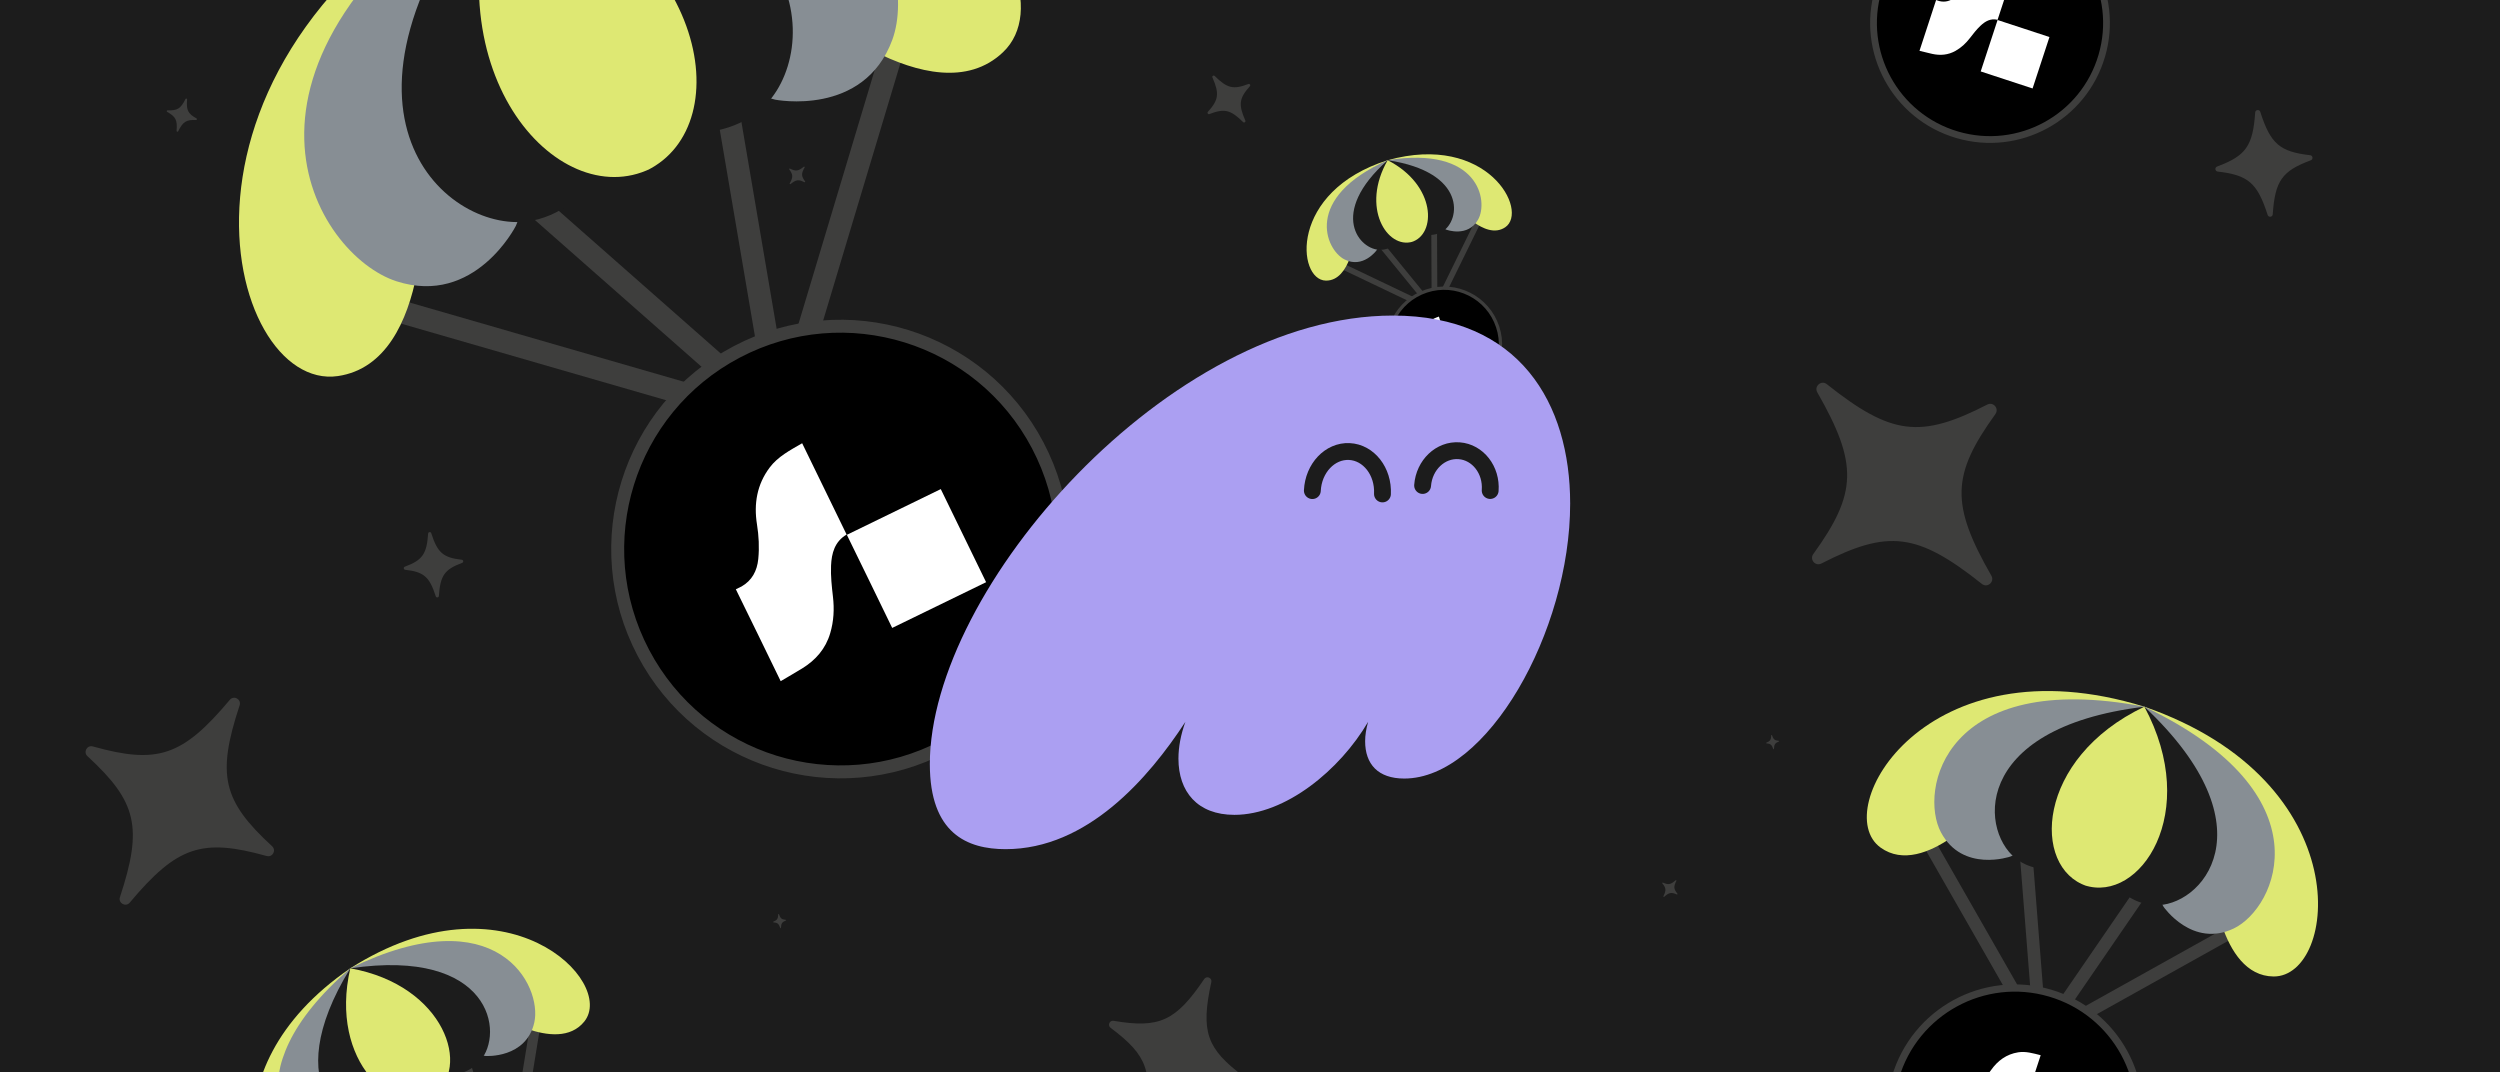
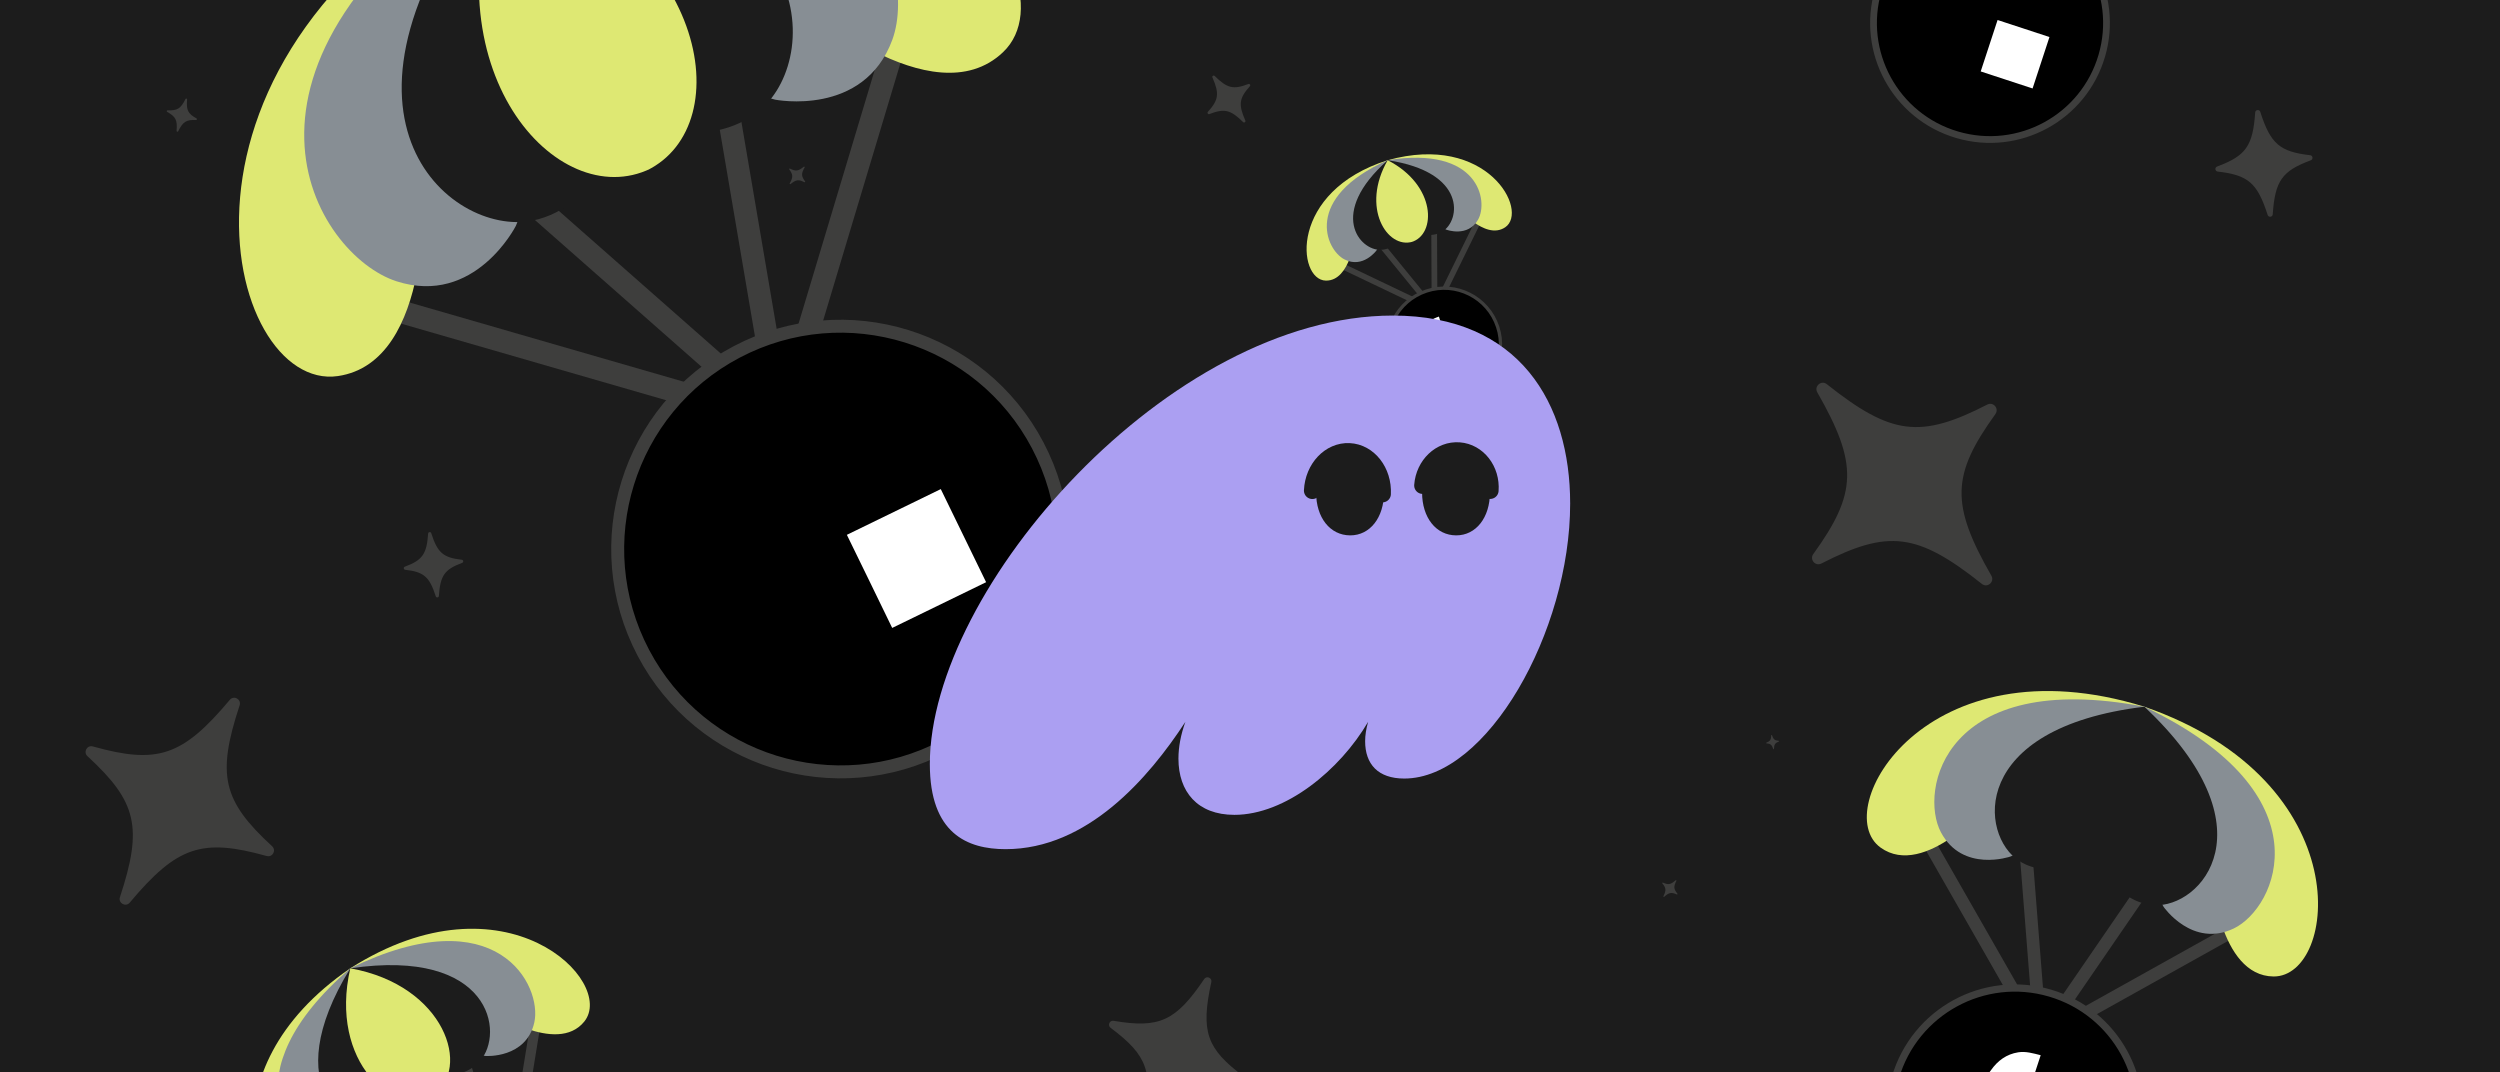
<svg xmlns="http://www.w3.org/2000/svg" fill="none" viewBox="0 0 1632 700" height="700" width="1632">
  <rect x="0" y="0" width="1632" height="700" fill="#808080" stroke="none" />
  <g clip-path="url(#clip0_1567_11320)">
    <rect fill="#1C1C1C" height="700" width="1632" />
    <path stroke-linecap="round" stroke-miterlimit="10" stroke-width="3.74" stroke="#3E3E3D" d="M865.174 168.522L936.462 202.56" />
    <path stroke-linecap="round" stroke-miterlimit="10" stroke-width="3.74" stroke="#3E3E3D" d="M970.769 132.579L936.462 202.56" />
    <path stroke-linecap="round" stroke-miterlimit="10" stroke-width="3.74" stroke="#3E3E3D" d="M936.207 146.35L936.462 202.56" />
    <path stroke-linecap="round" stroke-miterlimit="10" stroke-width="3.74" stroke="#3E3E3D" d="M900.646 158.681L936.462 202.56" />
    <path fill="#DEE873" d="M905.866 104.585C841.356 124.976 846.592 182.822 865.5 183.182C881.636 183.491 884.595 154 884.595 154C884.595 154 915.645 137.502 905.869 104.596C915.661 137.497 950.68 134.349 950.68 134.349C950.68 134.349 969.273 157.432 982.618 148.357C998.253 137.725 971.033 86.417 905.866 104.585Z" />
    <path fill="#878E94" d="M905.865 104.585C850.682 129.04 865.249 162.957 877.615 169.323C889.722 175.552 898.538 163.529 898.538 163.529C898.538 163.529 915.647 137.51 905.87 104.6C915.661 137.501 944.209 149.949 944.209 149.949C944.209 149.949 958.162 155.202 964.898 143.369C971.776 131.281 965.441 94.917 905.865 104.585Z" />
    <path fill="#1C1C1C" d="M905.865 104.585C866.719 139.375 887.508 163.595 901.406 163.103C912.823 162.7 919.232 149.538 919.235 149.533C919.236 149.537 931.8 157.058 941.582 151.157C953.483 143.977 957.661 112.333 905.865 104.585Z" />
    <path fill="#DEE873" d="M921.394 158.015C937.882 153.112 937.602 120.789 905.865 104.585C888.139 135.497 905.562 162.723 922.05 157.82" />
    <circle stroke-width="2.137" stroke="#3E3E3D" fill="black" transform="rotate(-18.346 942.727 224.926)" r="36.793" cy="224.926" cx="942.727" />
    <g clip-path="url(#clip1_1567_11320)">
      <path fill="white" d="M924.807 229.396C926.283 234.274 927.725 239.161 929.178 244.047L929.413 244.837C930.746 244.319 931.999 243.854 933.237 243.35C935.694 242.35 937.614 240.772 938.786 238.343C939.684 236.481 940.108 234.541 940.208 232.492C940.291 230.78 940.386 229.047 940.736 227.376C941.154 225.385 941.974 223.539 944.127 222.724L944.117 222.747L939.331 206.653C937.153 207.474 935.024 208.169 933.388 209.73C930.849 212.153 929.805 215.22 929.782 218.648C929.769 220.573 929.559 222.465 929.059 224.324C928.543 226.244 927.449 227.661 925.596 228.354L924.586 228.654L924.806 229.395L924.807 229.396Z" />
      <path fill="white" d="M960.68 217.864L965.554 234.255L949.018 239.172L948.812 238.479C947.267 233.222 945.973 228.918 944.408 223.666L944.144 222.78L960.68 217.864Z" />
    </g>
    <path stroke-linecap="round" stroke-miterlimit="10" stroke-width="7.729" stroke="#3E3E3D" d="M1455.4 -108.801L1314.77 -30.324" />
    <circle stroke-width="4.417" stroke="#3E3E3D" fill="black" transform="rotate(16.376 1299.08 15.038)" r="76.03" cy="15.038" cx="1299.08" />
    <g clip-path="url(#clip2_1567_11320)">
-       <path fill="white" d="M1263.39 1.537C1260.15 11.559 1256.85 21.557 1253.57 31.565L1253.04 33.184C1255.91 33.874 1258.58 34.558 1261.28 35.16C1266.63 36.353 1271.75 35.933 1276.6 33.185C1280.32 31.082 1283.32 28.285 1285.9 24.922C1288.06 22.113 1290.26 19.282 1292.82 16.856C1295.87 13.965 1299.44 11.795 1304.05 12.945L1304.01 12.972L1314.82 -19.996C1310.16 -21.164 1305.72 -22.49 1301.11 -21.765C1293.94 -20.638 1288.56 -16.657 1284.49 -10.862C1282.2 -7.608 1279.62 -4.642 1276.58 -2.071C1273.44 0.582 1269.92 1.701 1265.95 0.695L1263.89 0.017L1263.39 1.535L1263.39 1.537Z" />
      <path fill="white" d="M1337.89 24.173L1326.87 57.749L1293 46.638L1293.47 45.219C1297.03 34.472 1299.9 25.639 1303.42 14.876L1304.02 13.062L1337.89 24.173Z" />
    </g>
    <path stroke-linecap="round" stroke-miterlimit="10" stroke-width="8.266" stroke="#3E3E3D" d="M1245.47 526.244L1332.1 677.794" />
    <path stroke-linecap="round" stroke-miterlimit="10" stroke-width="8.266" stroke="#3E3E3D" d="M1482.5 593.872L1332.1 677.794" />
    <path stroke-linecap="round" stroke-miterlimit="10" stroke-width="8.266" stroke="#3E3E3D" d="M1402.39 575.381L1332.1 677.794" />
    <path stroke-linecap="round" stroke-miterlimit="10" stroke-width="8.266" stroke="#3E3E3D" d="M1322.28 553.016L1332.11 677.794" />
    <path fill="#DEE873" d="M1399.85 461.332C1257.02 417.171 1193.72 528.826 1227.61 553.28C1256.53 574.151 1299.02 524.311 1299.02 524.311C1299.02 524.311 1376.18 533.429 1399.85 461.358C1376.22 533.44 1443.78 571.801 1443.78 571.801C1443.78 571.801 1448.5 637.128 1484.16 637.443C1525.94 637.812 1541.08 510.359 1399.85 461.332Z" />
    <path fill="#878E94" d="M1399.85 461.332C1268.84 436.292 1252.61 516.23 1267.06 543.357C1281.21 569.91 1312.35 559.169 1312.35 559.169C1312.35 559.169 1376.18 533.445 1399.84 461.366C1376.21 533.448 1412.4 591.989 1412.4 591.989C1412.4 591.989 1431.13 619.092 1458.26 606.08C1485.96 592.782 1520.23 518.76 1399.85 461.332Z" />
    <path fill="#1C1C1C" d="M1399.85 461.332C1284.96 475.247 1292.23 545.406 1318.1 562.006C1339.34 575.644 1367.55 559.805 1367.56 559.799C1367.56 559.807 1380.91 589.281 1406.1 590.877C1436.76 592.816 1484.18 540.6 1399.85 461.332Z" />
-     <path fill="#DEE873" d="M1360.81 577.922C1396.92 589.771 1437.1 530.711 1399.85 461.332C1328.75 495.165 1326.12 566.545 1362.24 578.393" />
    <circle stroke-width="4.723" stroke="#3E3E3D" fill="black" transform="rotate(16.376 1315.33 726.304)" r="81.306" cy="726.304" cx="1315.33" />
    <g clip-path="url(#clip3_1567_11320)">
      <path fill="white" d="M1277.16 711.866C1273.7 722.583 1270.17 733.275 1266.66 743.978L1266.09 745.709C1269.16 746.447 1272.02 747.179 1274.91 747.822C1280.63 749.098 1286.1 748.649 1291.29 745.71C1295.26 743.461 1298.47 740.47 1301.23 736.874C1303.54 733.87 1305.89 730.842 1308.63 728.248C1311.9 725.156 1315.71 722.836 1320.65 724.066L1320.6 724.095L1332.16 688.839C1327.18 687.589 1322.43 686.172 1317.5 686.947C1309.83 688.152 1304.08 692.41 1299.72 698.607C1297.28 702.086 1294.51 705.258 1291.26 708.007C1287.91 710.844 1284.14 712.041 1279.9 710.966L1277.69 710.24L1277.16 711.863L1277.16 711.866Z" />
    </g>
    <path stroke-linecap="round" stroke-miterlimit="10" stroke-width="6.631" stroke="#3E3E3D" d="M192.527 761.52L330.983 782.594" />
    <path stroke-linecap="round" stroke-miterlimit="10" stroke-width="6.631" stroke="#3E3E3D" d="M353.187 646.216L330.983 782.593" />
    <path stroke-linecap="round" stroke-miterlimit="10" stroke-width="6.631" stroke="#3E3E3D" d="M301.634 687.36L330.983 782.593" />
    <path fill="#DEE873" d="M228.672 632.11C129.715 699.893 168.358 795.338 200.621 786.224C228.157 778.447 218.006 726.889 218.006 726.889C218.006 726.889 262.197 682.926 228.684 632.128C262.222 682.91 320.015 659.554 320.015 659.554C320.015 659.554 363.434 689.151 381.408 666.889C402.463 640.808 329.886 567.762 228.672 632.11Z" />
    <path fill="#878E94" d="M228.671 632.11C147.629 701.99 189.792 752.039 214.046 756.478C237.791 760.818 246.563 735.885 246.563 735.885C246.563 735.885 262.204 682.939 228.687 632.135C262.225 682.917 317.061 689.349 317.061 689.349C317.061 689.349 343.436 691.083 348.778 667.543C354.229 643.496 324.773 585.06 228.671 632.11Z" />
    <path fill="#1C1C1C" d="M228.671 632.11C180.153 711.273 227.884 741.67 251.211 733.686C270.372 727.129 274.475 701.501 274.477 701.491C274.481 701.497 299.665 707.793 313.226 692.751C329.724 674.447 320.533 618.61 228.671 632.11Z" />
    <path fill="#DEE873" d="M282.504 714.771C307.955 697.971 290.852 643.276 228.671 632.11C214.499 693.675 258.065 730.903 283.516 714.103" />
    <path stroke-linecap="round" stroke-miterlimit="10" stroke-width="14.786" stroke="#3E3E3D" d="M209.82 188.541L509.812 275.24" />
    <path stroke-linecap="round" stroke-miterlimit="10" stroke-width="14.786" stroke="#3E3E3D" d="M598.407 -19.829L509.813 275.239" />
    <path stroke-linecap="round" stroke-miterlimit="10" stroke-width="14.786" stroke="#3E3E3D" d="M472.516 56.197L509.813 275.239" />
    <path stroke-linecap="round" stroke-miterlimit="10" stroke-width="14.786" stroke="#3E3E3D" d="M341.798 127.25L509.813 275.239" />
    <path fill="#DEE873" d="M327.216 -87.086C88.808 34.101 146.589 256.305 220.558 245.501C283.685 236.284 276.18 119.361 276.18 119.361C276.18 119.361 386.613 34.97 327.237 -87.042C386.672 34.941 521.208 0.048 521.208 0.048C521.208 0.048 608.623 78.06 654.808 34.048C708.913 -17.512 569.621 -200.026 327.216 -87.086Z" />
    <path fill="#878E94" d="M327.214 -87.085C127.804 43.928 206.519 166.789 258.854 183.629C310.091 200.103 336.707 147.52 336.707 147.52C336.707 147.52 386.626 35 327.242 -87.027C386.677 34.957 506.046 65.063 506.046 65.063C506.046 65.063 563.853 76.537 582.481 26.043C601.498 -25.541 553.306 -163.265 327.214 -87.085Z" />
    <path fill="#1C1C1C" d="M327.214 -87.085C197.018 73.873 293.736 154.901 347.62 144.008C391.882 135.062 408.376 79.592 408.383 79.57C408.39 79.585 462.243 100.8 496.581 71.473C538.356 35.786 534.212 -90.32 327.214 -87.085Z" />
    <path fill="#DEE873" d="M422.282 111.254C483.415 81.486 461.449 -44.389 327.215 -87.086C278.049 44.916 363.579 139.839 424.712 110.07" />
    <circle stroke-width="8.449" stroke="#3E3E3D" fill="black" transform="rotate(-27.75 548.693 358.418)" r="145.442" cy="358.418" cx="548.693" />
    <g clip-path="url(#clip4_1567_11320)">
-       <path fill="white" d="M481.692 387.424C490.598 405.492 499.38 423.62 508.201 441.736L509.628 444.666C514.494 441.786 519.078 439.163 523.581 436.397C532.518 430.91 538.987 423.516 541.985 413.286C544.287 405.447 544.687 397.604 543.753 389.549C542.972 382.82 542.222 376.003 542.51 369.258C542.851 361.223 544.857 353.495 552.729 348.924L552.703 349.022L523.645 289.348C515.683 293.956 507.827 298.043 502.455 305.186C494.117 316.276 492.028 328.912 494.153 342.294C495.346 349.809 495.748 357.324 495 364.899C494.228 372.719 490.875 378.952 484.095 382.85L480.352 384.672L481.689 387.419L481.692 387.424Z" />
      <path fill="white" d="M614.141 319.281L643.735 380.057L582.426 409.91L581.175 407.342C571.753 387.84 563.929 371.889 554.431 352.419L552.832 349.135L614.141 319.281Z" />
    </g>
    <path fill="#FFFDF8" d="M815.948 56.271C808.921 64.078 808.329 68.146 812.956 78.711C813.349 79.615 812.207 80.4 811.507 79.706C803.298 71.604 799.292 70.696 789.486 74.459C788.601 74.799 787.864 73.726 788.498 73.022C795.521 65.218 796.109 61.153 791.484 50.582C791.09 49.677 792.233 48.892 792.932 49.586C801.142 57.688 805.148 58.596 814.954 54.833C815.838 54.493 816.576 55.566 815.942 56.27L815.948 56.271Z" opacity="0.15" />
    <path fill="#FFFDF8" d="M809.92 707.297C780.145 702.238 769.353 707.06 750.807 734.551C749.216 736.899 745.55 735.331 746.16 732.564C753.211 700.158 749.254 689.03 725.025 670.998C722.84 669.373 724.311 665.931 726.997 666.388C756.759 671.442 767.539 666.615 786.102 639.116C787.693 636.769 791.359 638.336 790.749 641.103C783.698 673.509 787.656 684.638 811.884 702.669C814.069 704.295 812.598 707.737 809.913 707.279L809.92 707.297Z" opacity="0.15" />
-     <path fill="#FFFDF8" d="M1094.62 583.899C1091.07 582.326 1089.58 582.585 1086.4 585.42C1086.13 585.662 1085.72 585.351 1085.88 585.026C1087.79 581.214 1087.65 579.703 1085.2 576.691C1084.98 576.419 1085.27 576.037 1085.59 576.179C1089.14 577.751 1090.63 577.492 1093.82 574.656C1094.09 574.414 1094.49 574.725 1094.33 575.05C1092.43 578.862 1092.57 580.373 1095.01 583.385C1095.23 583.656 1094.94 584.038 1094.62 583.896L1094.62 583.899Z" opacity="0.15" />
+     <path fill="#FFFDF8" d="M1094.62 583.899C1091.07 582.326 1089.58 582.585 1086.4 585.42C1086.13 585.662 1085.72 585.351 1085.88 585.026C1087.79 581.214 1087.65 579.703 1085.2 576.691C1084.98 576.419 1085.27 576.037 1085.59 576.179C1089.14 577.751 1090.63 577.492 1093.82 574.656C1094.09 574.414 1094.49 574.725 1094.33 575.05C1092.43 578.862 1092.57 580.373 1095.01 583.385C1095.23 583.656 1094.94 584.038 1094.62 583.896L1094.62 583.899" opacity="0.15" />
    <path fill="#FFFDF8" d="M1161.25 484.054C1158.76 485.058 1158.17 485.925 1158.04 488.872C1158.03 489.124 1157.68 489.176 1157.6 488.938C1156.62 486.154 1155.81 485.495 1153.13 485.257C1152.89 485.236 1152.84 484.907 1153.07 484.816C1155.56 483.813 1156.15 482.945 1156.27 479.998C1156.29 479.746 1156.64 479.694 1156.72 479.932C1157.69 482.715 1158.51 483.374 1161.19 483.612C1161.43 483.634 1161.48 483.963 1161.25 484.053L1161.25 484.054Z" opacity="0.15" />
-     <path fill="#FFFDF8" d="M513.019 600.901C510.528 601.904 509.934 602.772 509.81 605.718C509.798 605.97 509.448 606.022 509.365 605.784C508.39 603.001 507.572 602.342 504.897 602.104C504.655 602.082 504.607 601.753 504.831 601.663C507.322 600.66 507.914 599.792 508.04 596.844C508.051 596.592 508.402 596.54 508.484 596.778C509.459 599.562 510.277 600.221 512.952 600.459C513.194 600.48 513.243 600.809 513.018 600.9L513.019 600.901Z" opacity="0.15" />
    <path fill="#FFFDF8" d="M1302.63 270.278C1273.95 309.996 1273.24 329.157 1299.98 375.835C1302.26 379.832 1297.35 384.046 1293.76 381.177C1251.64 347.712 1232.61 345.505 1189.01 367.862C1185.08 369.88 1181.13 365.273 1183.71 361.692C1212.38 321.988 1213.07 302.841 1186.33 256.132C1184.06 252.135 1188.96 247.921 1192.55 250.79C1234.68 284.256 1253.71 286.462 1297.3 264.105C1301.23 262.088 1305.19 266.694 1302.6 270.275L1302.63 270.278Z" opacity="0.15" />
    <path fill="#FFFDF8" d="M1508.5 104.629C1489.74 111.618 1485.15 117.969 1483.64 139.904C1483.5 141.779 1480.88 142.098 1480.31 140.307C1473.59 119.372 1467.62 114.301 1447.73 112.004C1445.94 111.797 1445.64 109.334 1447.33 108.704C1466.09 101.717 1470.67 95.366 1472.19 73.422C1472.32 71.546 1474.94 71.228 1475.51 73.018C1482.23 93.954 1488.2 99.024 1508.09 101.322C1509.88 101.528 1510.18 103.992 1508.49 104.622L1508.5 104.629Z" opacity="0.15" />
    <path fill="#FFFDF8" d="M301.726 367.433C290.235 371.712 287.423 375.602 286.5 389.035C286.418 390.184 284.811 390.379 284.463 389.282C280.348 376.461 276.693 373.356 264.511 371.949C263.413 371.822 263.23 370.314 264.266 369.928C275.752 365.649 278.558 361.76 279.486 348.321C279.568 347.172 281.175 346.977 281.524 348.073C285.639 360.895 289.293 364 301.475 365.407C302.574 365.533 302.757 367.042 301.72 367.428L301.726 367.433Z" opacity="0.15" />
    <path fill="#FFFDF8" d="M127.999 78.329C121.592 78.088 119.454 79.402 116.312 85.702C116.042 86.24 115.227 86.012 115.279 85.412C115.865 78.397 114.724 76.164 109.125 73.04C108.62 72.758 108.835 71.993 109.413 72.015C115.817 72.254 117.952 70.94 121.097 64.638C121.367 64.1 122.182 64.328 122.13 64.927C121.544 71.943 122.685 74.176 128.284 77.3C128.789 77.582 128.575 78.347 127.997 78.325L127.999 78.329Z" opacity="0.15" />
    <path fill="#FFFDF8" d="M525.092 118.937C521.322 117.036 519.681 117.236 516.072 120.147C515.762 120.395 515.337 120.034 515.532 119.69C517.808 115.65 517.737 114 515.242 110.594C515.017 110.286 515.355 109.887 515.695 110.059C519.464 111.959 521.103 111.757 524.715 108.847C525.024 108.599 525.45 108.959 525.254 109.304C522.979 113.344 523.049 114.993 525.545 118.4C525.77 118.707 525.432 119.106 525.092 118.935L525.092 118.937Z" opacity="0.15" />
    <path fill="#FFFDF8" d="M174.111 558.819C131.911 547.028 115.611 552.357 84.705 589.229C82.055 592.375 77.002 589.561 78.299 585.66C93.362 539.964 89.33 523.31 57.09 493.637C54.181 490.962 56.824 486.217 60.63 487.282C102.813 499.064 119.095 493.725 150.028 456.846C152.678 453.699 157.731 456.514 156.434 460.414C141.371 506.111 145.403 522.765 177.643 552.438C180.551 555.113 177.909 559.857 174.103 558.792L174.111 558.819Z" opacity="0.15" />
-     <rect fill="#AB9FF2" height="86.659" width="158.024" y="274.817" x="832.992" />
    <path fill="#AB9FF2" d="M656.462 554.333C709.803 554.333 749.889 507.911 773.812 471.227C770.903 479.343 769.286 487.459 769.286 495.25C769.286 516.676 781.571 531.934 805.817 531.934C839.114 531.934 874.675 502.716 893.102 471.227C891.809 475.772 891.162 479.992 891.162 483.888C891.162 498.821 899.568 508.235 916.702 508.235C970.689 508.235 1025 412.468 1025 328.712C1025 263.46 992.025 206 909.266 206C763.79 206 607 383.9 607 498.821C607 543.945 631.246 554.333 656.462 554.333ZM859.158 321.57C859.158 305.338 868.21 293.976 881.464 293.976C894.395 293.976 903.447 305.338 903.447 321.57C903.447 337.802 894.395 349.489 881.464 349.489C868.21 349.489 859.158 337.802 859.158 321.57ZM928.34 321.57C928.34 305.338 937.391 293.976 950.646 293.976C963.577 293.976 972.629 305.338 972.629 321.57C972.629 337.802 963.577 349.489 950.646 349.489C937.391 349.489 928.34 337.802 928.34 321.57Z" />
    <path stroke-linecap="round" stroke-width="11" stroke="#1C1C1C" d="M902.473 322.445C903.172 307.754 893.493 295.358 880.854 294.757C868.215 294.155 857.403 305.576 856.704 320.266" />
    <path stroke-linecap="round" stroke-width="11" stroke="#1C1C1C" d="M972.789 320.209C973.789 306.776 964.725 295.151 952.544 294.244C940.364 293.337 929.678 303.491 928.678 316.924" />
  </g>
  <defs>
    <clipPath id="clip0_1567_11320">
      <rect fill="white" height="700" width="1632" />
    </clipPath>
    <clipPath id="clip1_1567_11320">
      <rect transform="translate(919.773 212.468) rotate(-16.56)" fill="white" height="33.931" width="37.672" />
    </clipPath>
    <clipPath id="clip2_1567_11320">
      <rect transform="translate(1274.76 -33.138) rotate(18.162)" fill="white" height="70.116" width="77.845" />
    </clipPath>
    <clipPath id="clip3_1567_11320">
      <rect transform="translate(1289.32 674.784) rotate(18.162)" fill="white" height="74.981" width="83.247" />
    </clipPath>
    <clipPath id="clip4_1567_11320">
      <rect transform="translate(451.129 324.658) rotate(-25.963)" fill="white" height="134.129" width="148.915" />
    </clipPath>
  </defs>
</svg>